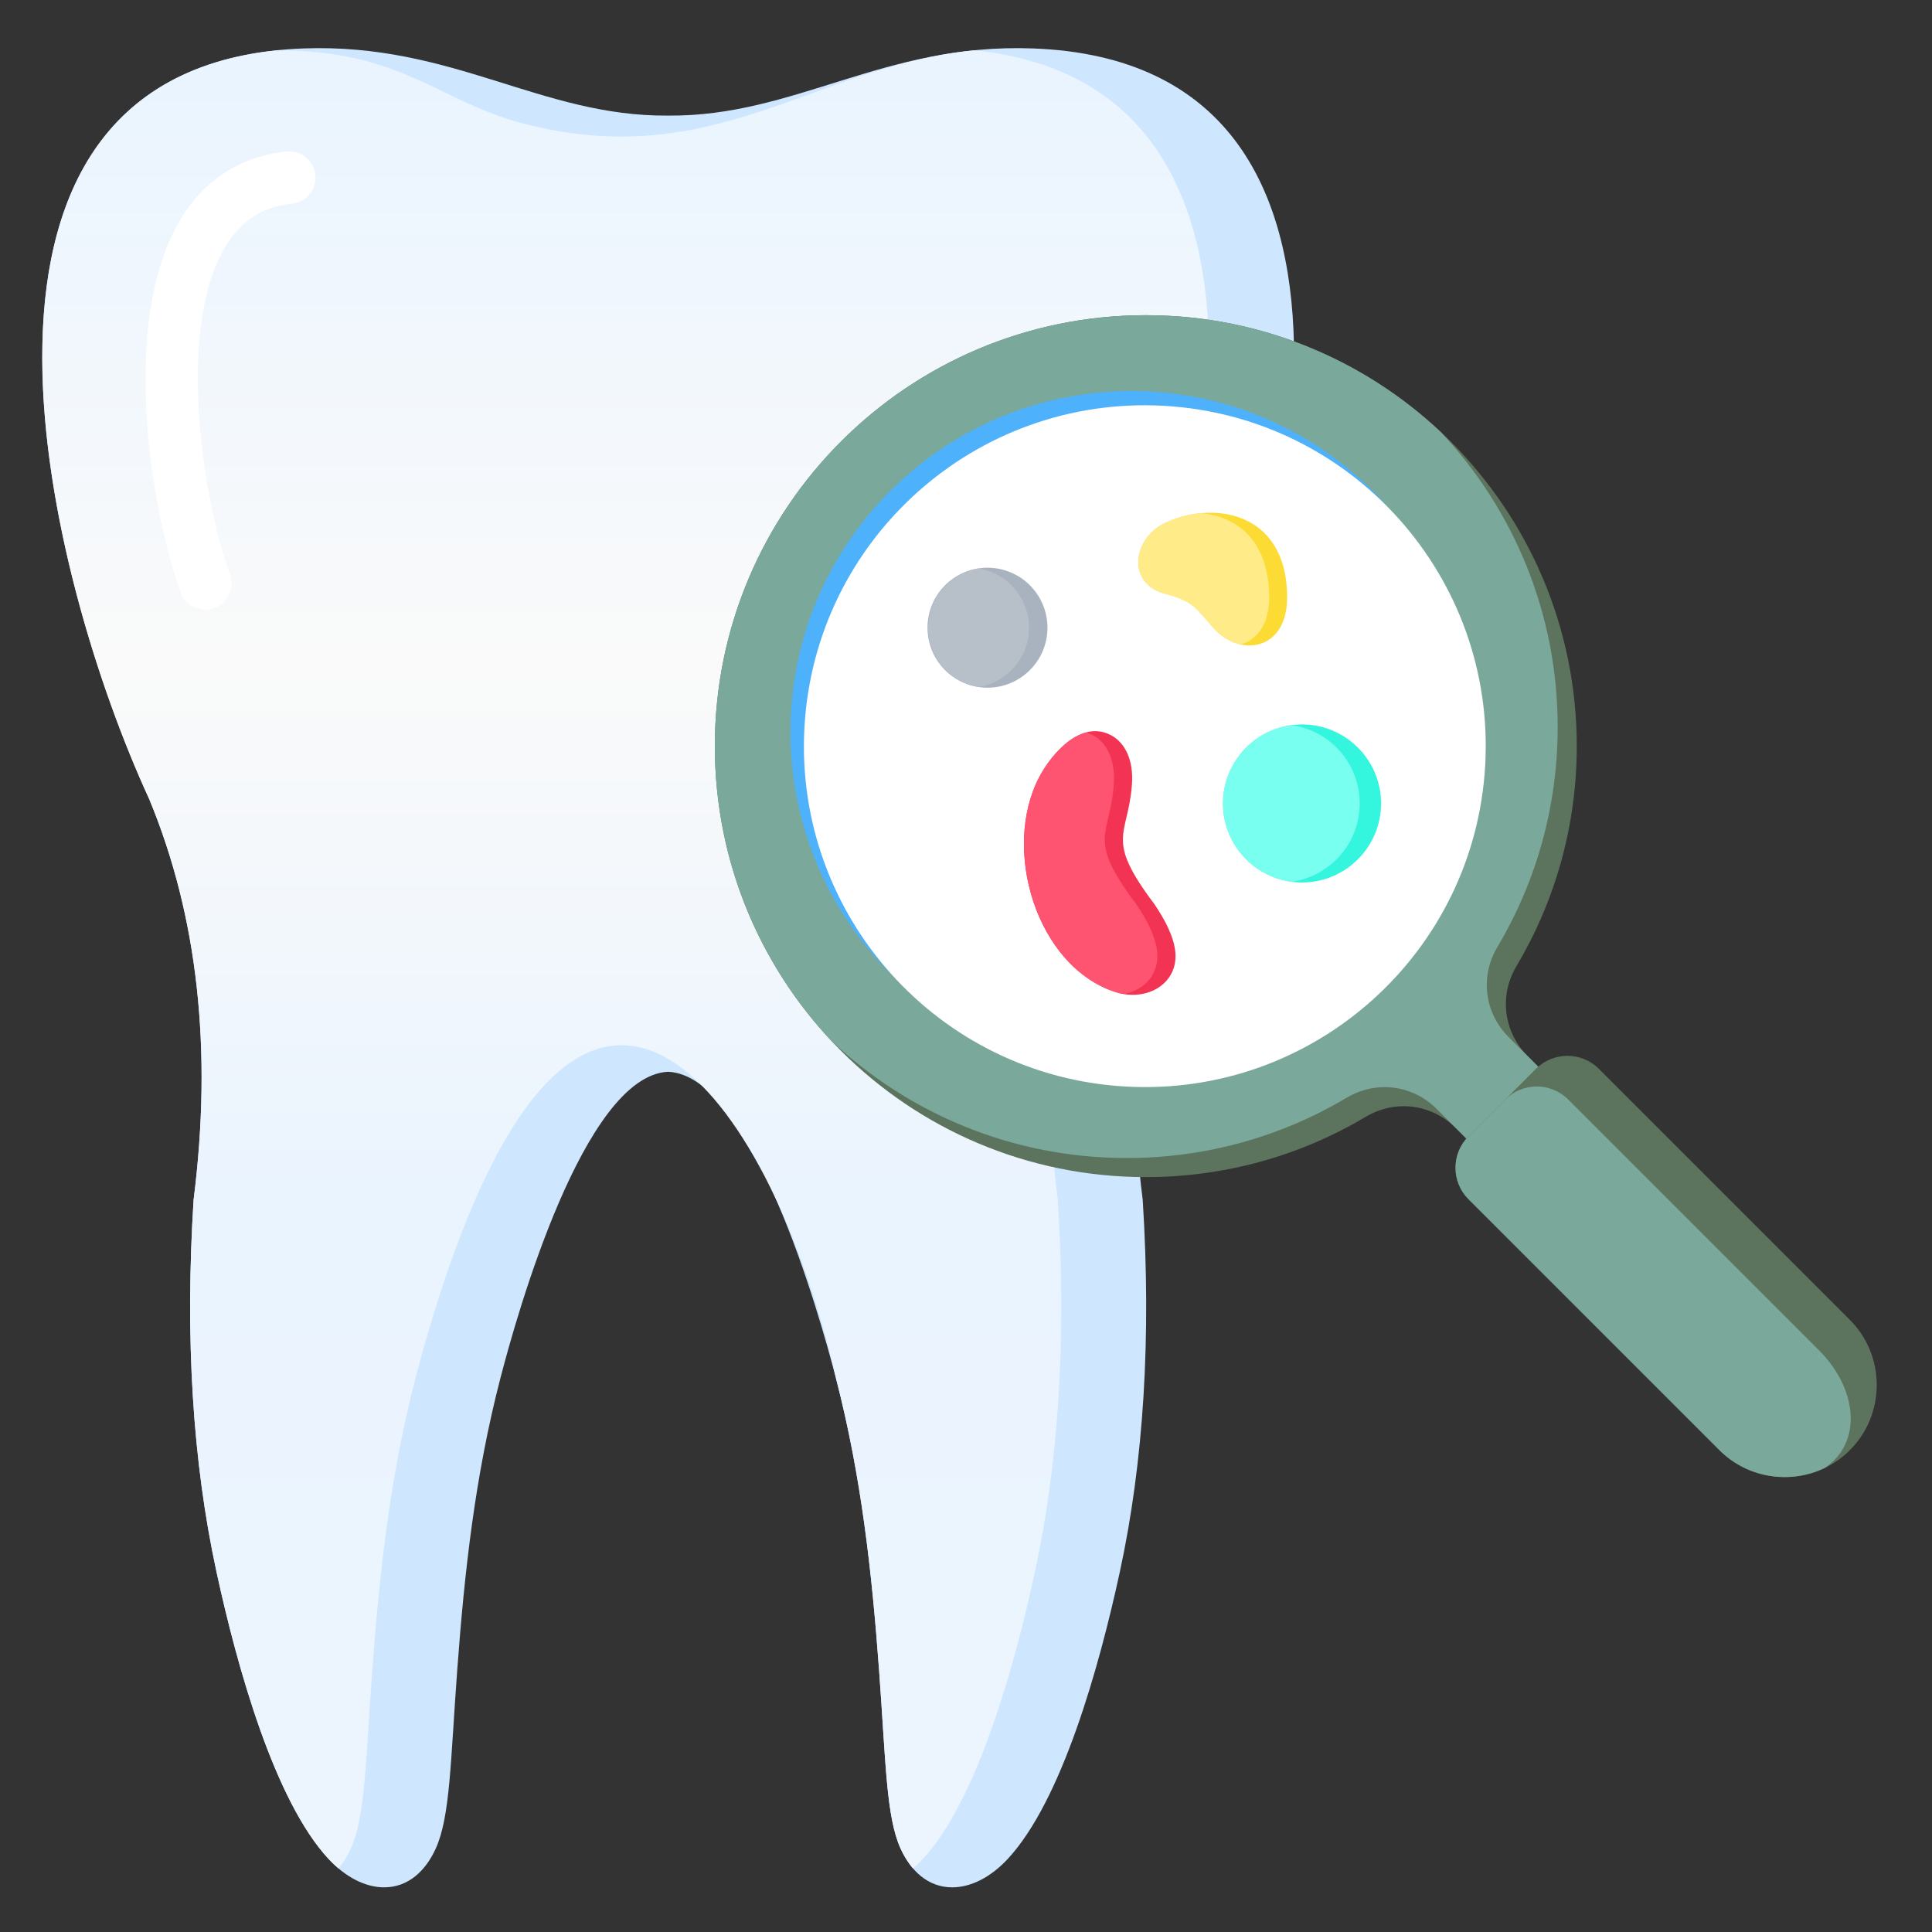
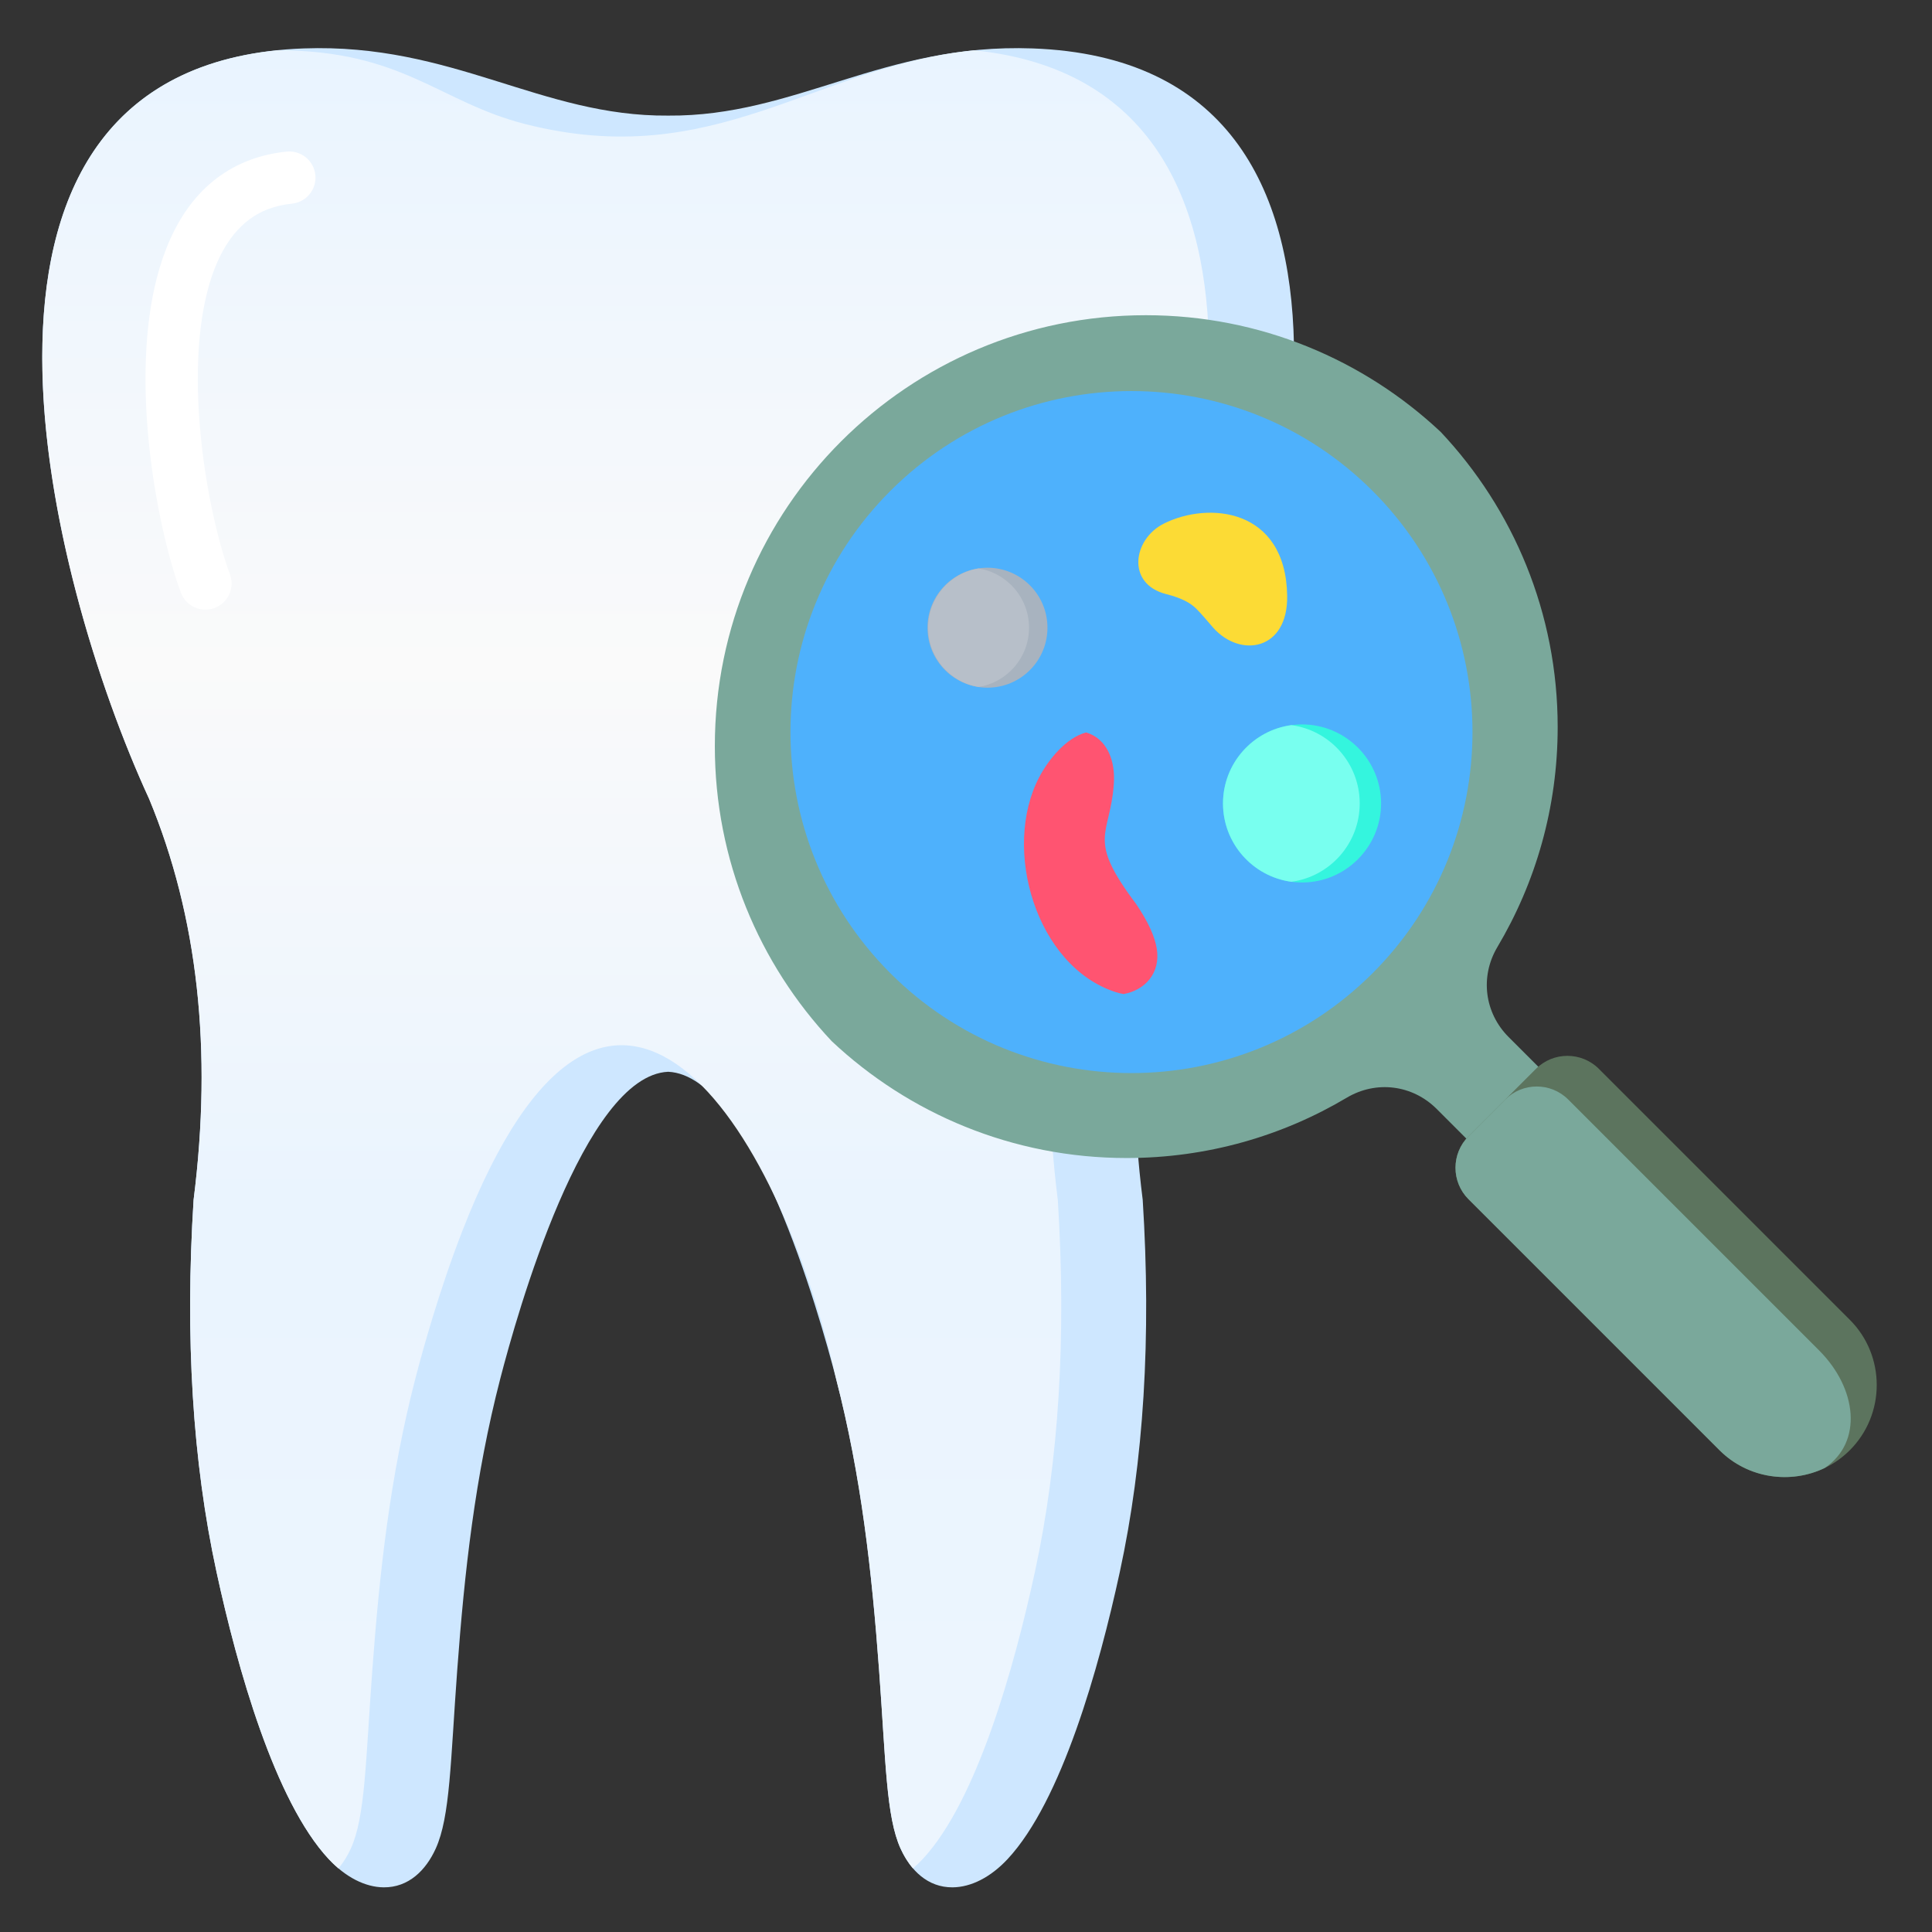
<svg xmlns="http://www.w3.org/2000/svg" width="79" height="79" viewBox="0 0 79 79" fill="none">
  <rect x="0" y="0" width="79" height="79" fill="#333333" stroke="none" />
  <path fill-rule="evenodd" clip-rule="evenodd" d="M45.789 64.28C46.769 59.758 47.081 54.686 46.726 49.064C45.95 42.931 46.555 37.466 48.542 32.671C52.785 23.462 58.053 2.553 42.225 1.98C36.12 1.759 32.523 4.771 27.321 4.727C22.119 4.771 18.522 1.759 12.418 1.98C-3.411 2.552 1.858 23.462 6.1 32.671C8.088 37.466 8.693 42.931 7.916 49.064C7.561 54.686 7.874 59.758 8.854 64.28C9.707 68.217 11.235 73.645 13.436 76.013C14.133 76.763 14.937 77.168 15.69 77.174C16.711 77.181 17.414 76.475 17.816 75.592C18.41 74.288 18.42 72.031 18.697 68.278C18.992 64.285 19.422 60.369 20.457 56.371C21.133 53.757 23.878 43.979 27.321 43.825C30.765 43.979 33.51 53.757 34.186 56.371C35.221 60.369 35.651 64.285 35.945 68.278C36.222 72.032 36.232 74.288 36.826 75.592C37.229 76.475 37.932 77.181 38.952 77.174C39.706 77.168 40.509 76.763 41.206 76.013C43.408 73.645 44.936 68.217 45.789 64.28Z" fill="#CEE7FF" />
  <path fill-rule="evenodd" clip-rule="evenodd" d="M39.829 2.057C33.292 2.714 29.233 7.041 21.488 5.076C17.946 4.178 16.491 2.057 11.342 2.057C-3.16 3.531 1.958 23.678 6.1 32.671C8.088 37.466 8.693 42.931 7.916 49.064C7.562 54.686 7.874 59.758 8.854 64.28C9.707 68.217 11.235 73.645 13.436 76.013C13.567 76.154 13.701 76.282 13.839 76.398C14.041 76.163 14.209 75.887 14.344 75.592C14.938 74.288 14.948 72.031 15.225 68.278C15.52 64.285 15.949 60.369 16.984 56.371C17.276 55.245 17.951 52.79 18.9 50.348C24.886 34.947 31.878 46.023 34.186 56.371C35.221 60.369 35.651 64.285 35.945 68.278C36.222 72.032 36.232 74.289 36.827 75.592C36.961 75.887 37.129 76.163 37.332 76.398C37.469 76.282 37.603 76.154 37.734 76.013C39.936 73.645 41.464 68.216 42.317 64.279C43.296 59.758 43.609 54.685 43.254 49.064C42.477 42.931 43.083 37.466 45.07 32.671C49.213 23.678 54.33 3.531 39.829 2.057L39.829 2.057Z" fill="url(#paint0_linear_2503_9393)" />
  <path fill-rule="evenodd" clip-rule="evenodd" d="M11.726 6.199C12.313 6.141 12.837 6.571 12.895 7.159C12.953 7.746 12.523 8.27 11.935 8.328C11.594 8.362 11.279 8.435 10.988 8.543C9.676 9.028 8.9 10.292 8.486 11.889C8.024 13.673 8.008 15.848 8.216 17.9C8.443 20.145 8.936 22.221 9.404 23.489C9.608 24.044 9.323 24.66 8.768 24.863C8.212 25.067 7.597 24.782 7.393 24.226C6.877 22.829 6.334 20.554 6.087 18.11C5.858 15.842 5.883 13.409 6.416 11.352C6.998 9.108 8.175 7.298 10.25 6.532C10.697 6.366 11.188 6.253 11.726 6.199Z" fill="white" />
-   <path fill-rule="evenodd" clip-rule="evenodd" d="M46.852 12.888C56.584 12.888 64.474 20.778 64.474 30.51C64.474 33.796 63.574 36.872 62.008 39.505C61.292 40.709 61.478 42.195 62.468 43.185L65.615 46.332L62.674 49.273L59.527 46.126C58.537 45.136 57.05 44.95 55.847 45.666C53.214 47.232 50.138 48.132 46.852 48.132C37.12 48.132 29.23 40.242 29.23 30.51C29.23 20.778 37.12 12.888 46.852 12.888L46.852 12.888Z" fill="#5C745E" />
  <path fill-rule="evenodd" clip-rule="evenodd" d="M46.852 12.889C51.52 12.889 55.763 14.704 58.916 17.667C61.879 20.82 63.694 25.063 63.694 29.73C63.694 33.017 62.794 36.093 61.228 38.726C60.513 39.929 60.698 41.415 61.688 42.405L62.467 43.184L62.468 43.185L65.615 46.332L62.674 49.273L59.527 46.126L58.747 45.346C57.757 44.356 56.271 44.17 55.068 44.886C52.435 46.452 49.359 47.352 46.072 47.352C41.405 47.352 37.161 45.536 34.009 42.574C31.046 39.421 29.23 35.178 29.23 30.51C29.23 20.778 37.12 12.889 46.852 12.889Z" fill="#7AA89B" />
  <path fill-rule="evenodd" clip-rule="evenodd" d="M75.641 53.968L65.378 43.705C64.669 42.997 63.514 42.997 62.806 43.705L60.047 46.464C59.338 47.172 59.338 48.328 60.047 49.036L70.309 59.299C71.775 60.765 74.174 60.765 75.64 59.299C77.106 57.833 77.107 55.434 75.641 53.968Z" fill="#5C745E" />
  <path fill-rule="evenodd" clip-rule="evenodd" d="M61.552 44.959L60.047 46.464C59.338 47.172 59.338 48.328 60.047 49.036L70.309 59.298C71.468 60.458 73.21 60.7 74.614 60.026C76.184 58.968 75.936 56.772 74.386 55.221L64.124 44.959C63.415 44.25 62.26 44.25 61.551 44.959H61.552Z" fill="#7AA89B" />
  <path d="M56.126 39.794C61.572 34.349 61.572 25.52 56.126 20.074C50.681 14.629 41.852 14.629 36.406 20.074C30.961 25.52 30.961 34.349 36.406 39.794C41.852 45.24 50.681 45.24 56.126 39.794Z" fill="#4EB1FC" />
-   <path d="M60.731 31.279C61.154 23.592 55.266 17.017 47.579 16.593C39.892 16.17 33.318 22.058 32.894 29.745C32.47 37.431 38.358 44.006 46.045 44.43C53.732 44.854 60.307 38.966 60.731 31.279Z" fill="white" />
-   <path fill-rule="evenodd" clip-rule="evenodd" d="M47.194 36.958C45.149 34.243 46.136 34.209 46.286 32.061C46.357 31.058 45.989 30.366 45.441 30.069C44.221 29.409 43.009 30.797 42.496 31.774C40.952 34.711 42.367 39.514 45.617 40.567C46.905 40.984 48.276 40.201 48.041 38.781C47.963 38.311 47.712 37.719 47.194 36.958V36.958Z" fill="#F23353" />
  <path fill-rule="evenodd" clip-rule="evenodd" d="M44.408 29.95C43.582 30.173 42.862 31.078 42.496 31.774C40.952 34.712 42.367 39.514 45.617 40.567C45.725 40.602 45.834 40.628 45.942 40.647C46.806 40.494 47.468 39.802 47.299 38.781C47.221 38.312 46.97 37.72 46.452 36.958C44.407 34.244 45.394 34.209 45.544 32.061C45.615 31.058 45.246 30.366 44.699 30.069C44.602 30.017 44.505 29.977 44.408 29.95Z" fill="#FF5471" />
  <path fill-rule="evenodd" clip-rule="evenodd" d="M53.241 36.085C55.021 36.085 56.473 34.633 56.473 32.853C56.473 31.073 55.021 29.622 53.241 29.622C51.461 29.622 50.009 31.073 50.009 32.853C50.009 34.633 51.461 36.085 53.241 36.085Z" fill="#34F5DE" />
  <path fill-rule="evenodd" clip-rule="evenodd" d="M52.804 36.056C51.226 35.843 50.009 34.49 50.009 32.853C50.009 31.217 51.226 29.864 52.804 29.651C54.383 29.864 55.599 31.217 55.599 32.853C55.599 34.49 54.383 35.843 52.804 36.056Z" fill="#78FFEF" />
  <path d="M40.513 28.116C41.866 28.041 42.902 26.884 42.827 25.532C42.753 24.18 41.596 23.144 40.243 23.218C38.891 23.293 37.855 24.45 37.93 25.802C38.004 27.154 39.161 28.19 40.513 28.116Z" fill="#A8B3BF" />
  <path fill-rule="evenodd" clip-rule="evenodd" d="M40.014 28.089C38.845 27.902 37.951 26.889 37.951 25.667C37.951 24.445 38.845 23.431 40.014 23.244C41.183 23.431 42.077 24.445 42.077 25.667C42.077 26.889 41.183 27.902 40.014 28.089Z" fill="#B7BFC9" />
  <path fill-rule="evenodd" clip-rule="evenodd" d="M52.633 24.359C52.575 20.767 49.401 20.495 47.585 21.413C46.32 22.052 46.049 23.881 47.689 24.294C48.33 24.456 48.682 24.661 48.904 24.879C49.155 25.126 49.38 25.41 49.608 25.667C50.717 26.916 52.669 26.601 52.633 24.359L52.633 24.359Z" fill="#FCDB35" />
-   <path fill-rule="evenodd" clip-rule="evenodd" d="M49.116 20.982C48.568 21.031 48.035 21.185 47.585 21.413C46.32 22.052 46.049 23.881 47.69 24.294C48.33 24.456 48.683 24.661 48.904 24.879C49.156 25.126 49.38 25.41 49.608 25.667C49.93 26.029 50.322 26.259 50.717 26.35C51.386 26.184 51.917 25.538 51.898 24.359C51.861 22.052 50.539 21.115 49.116 20.982L49.116 20.982Z" fill="#FFEB87" />
  <defs>
    <linearGradient id="paint0_linear_2503_9393" x1="25.585" y1="2.057" x2="25.585" y2="76.398" gradientUnits="userSpaceOnUse">
      <stop stop-color="#E9F4FF" />
      <stop offset="0.338" stop-color="#FAFAFA" />
      <stop offset="0.63" stop-color="#EAF4FE" />
      <stop offset="0.942" stop-color="#ECF5FE" />
    </linearGradient>
  </defs>
</svg>